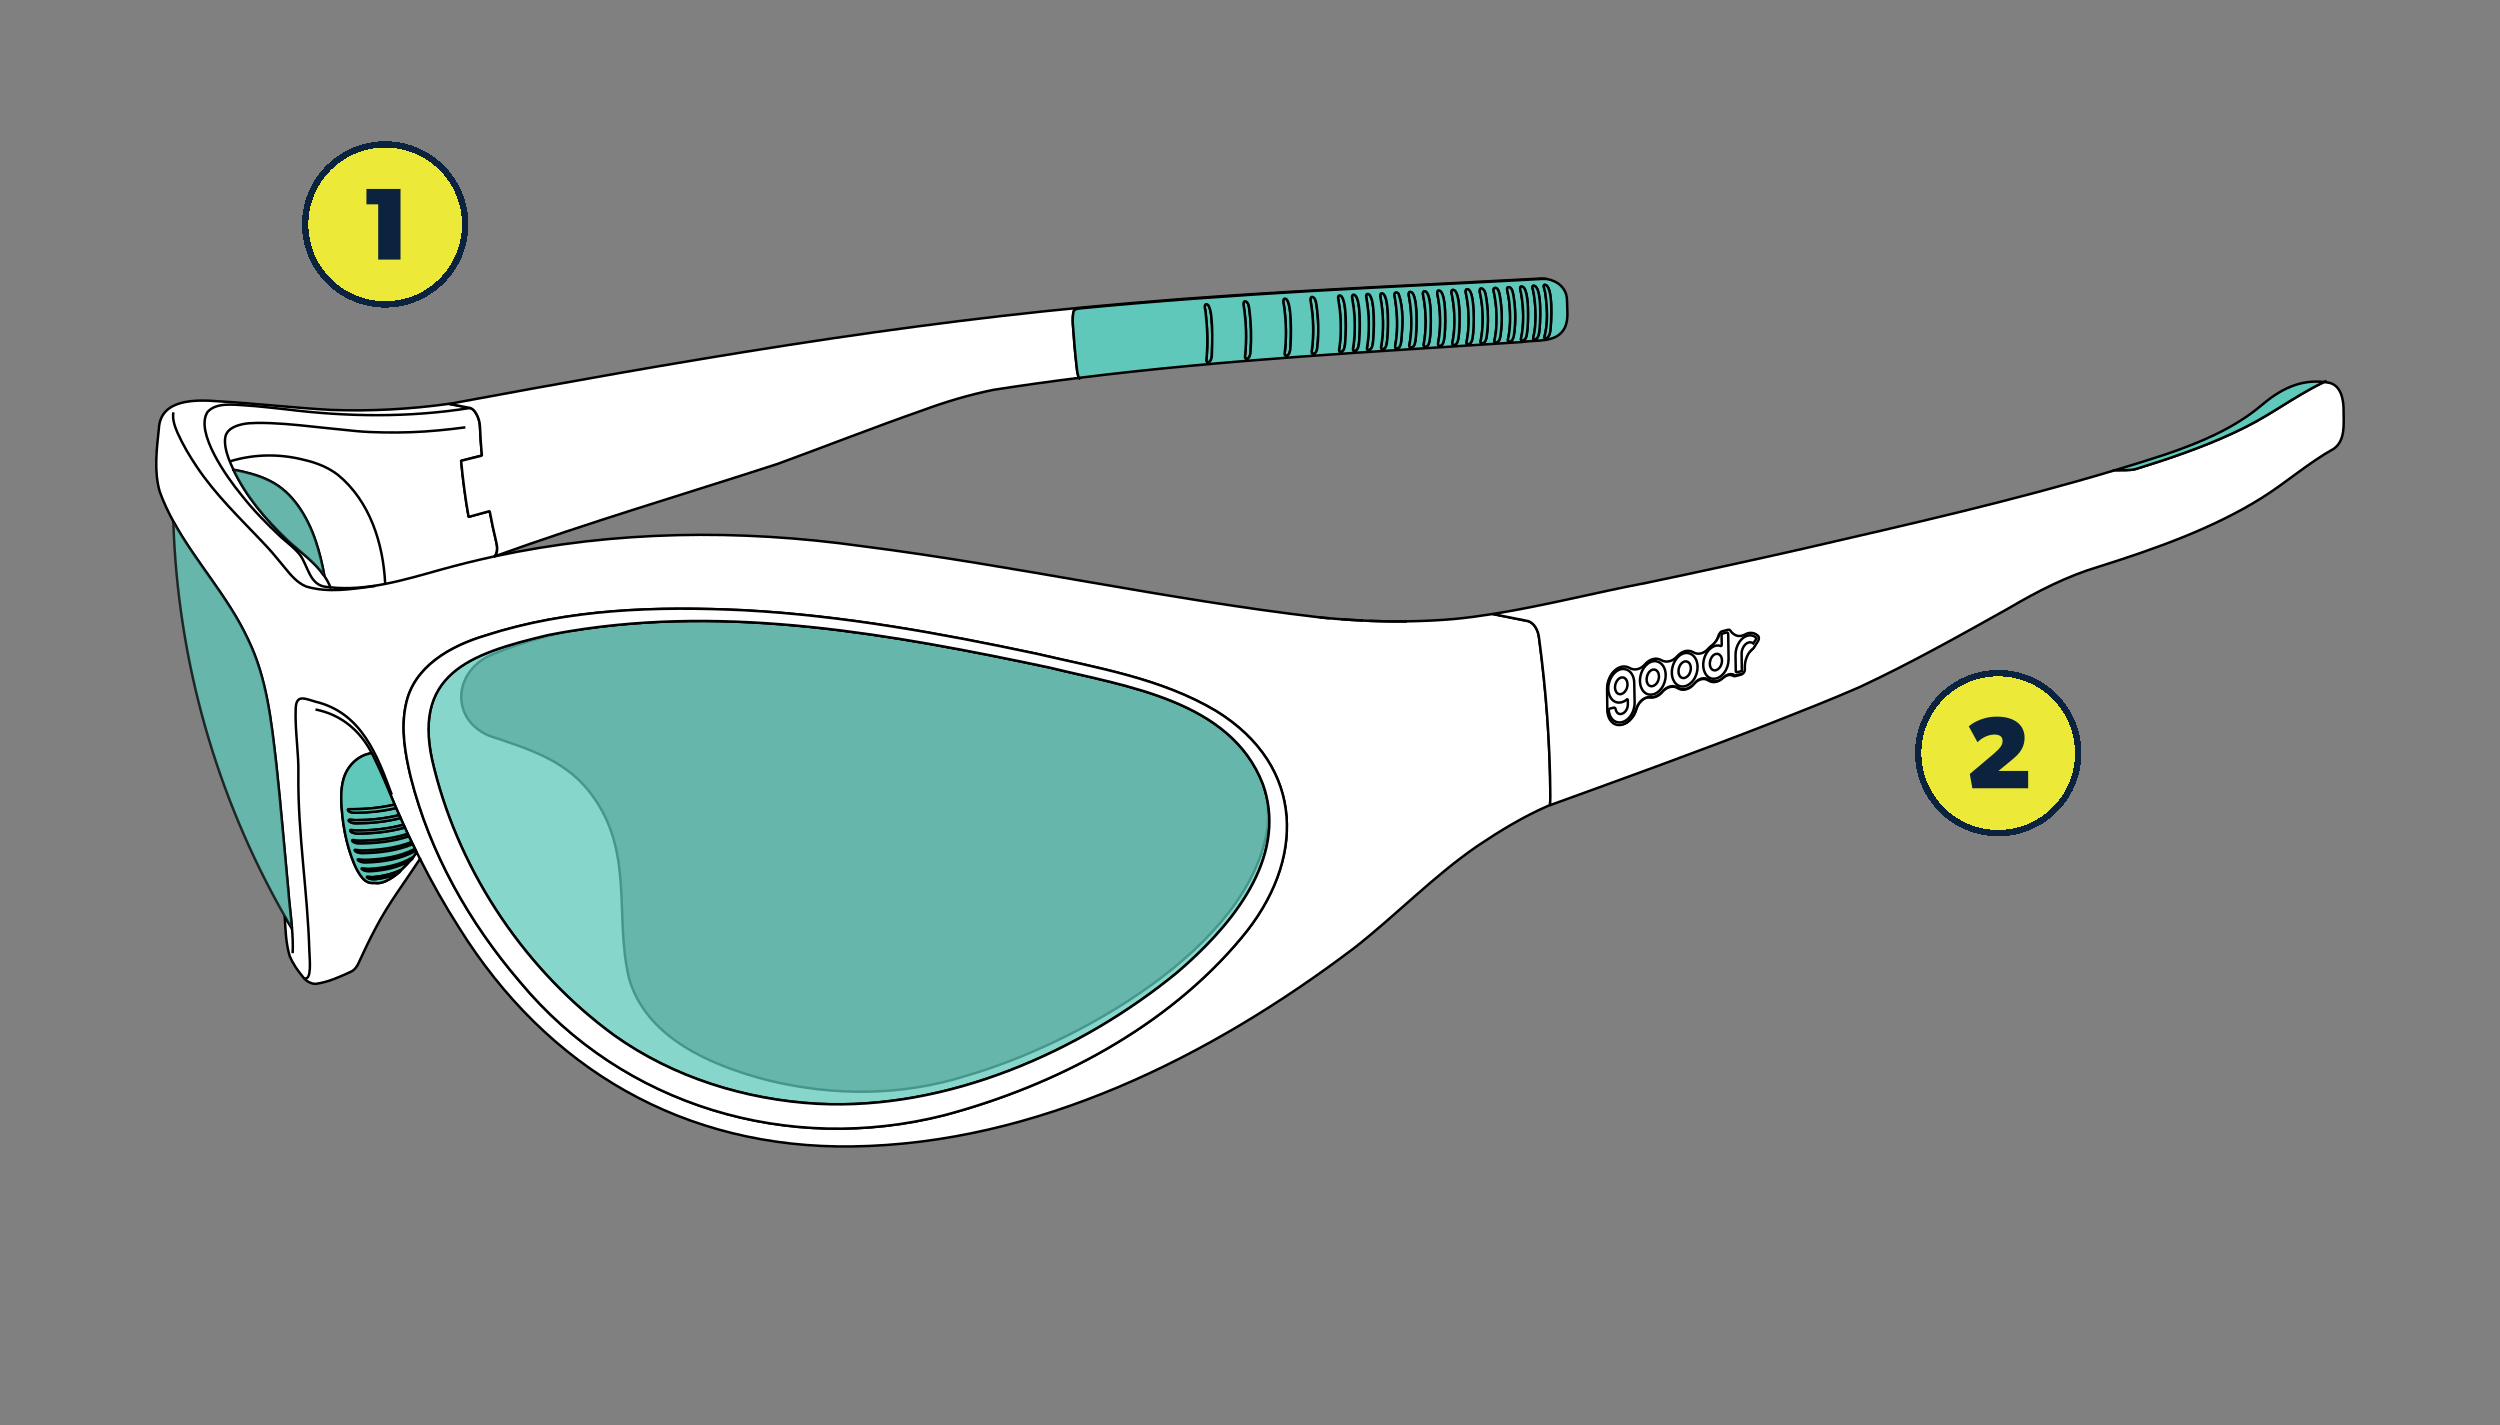
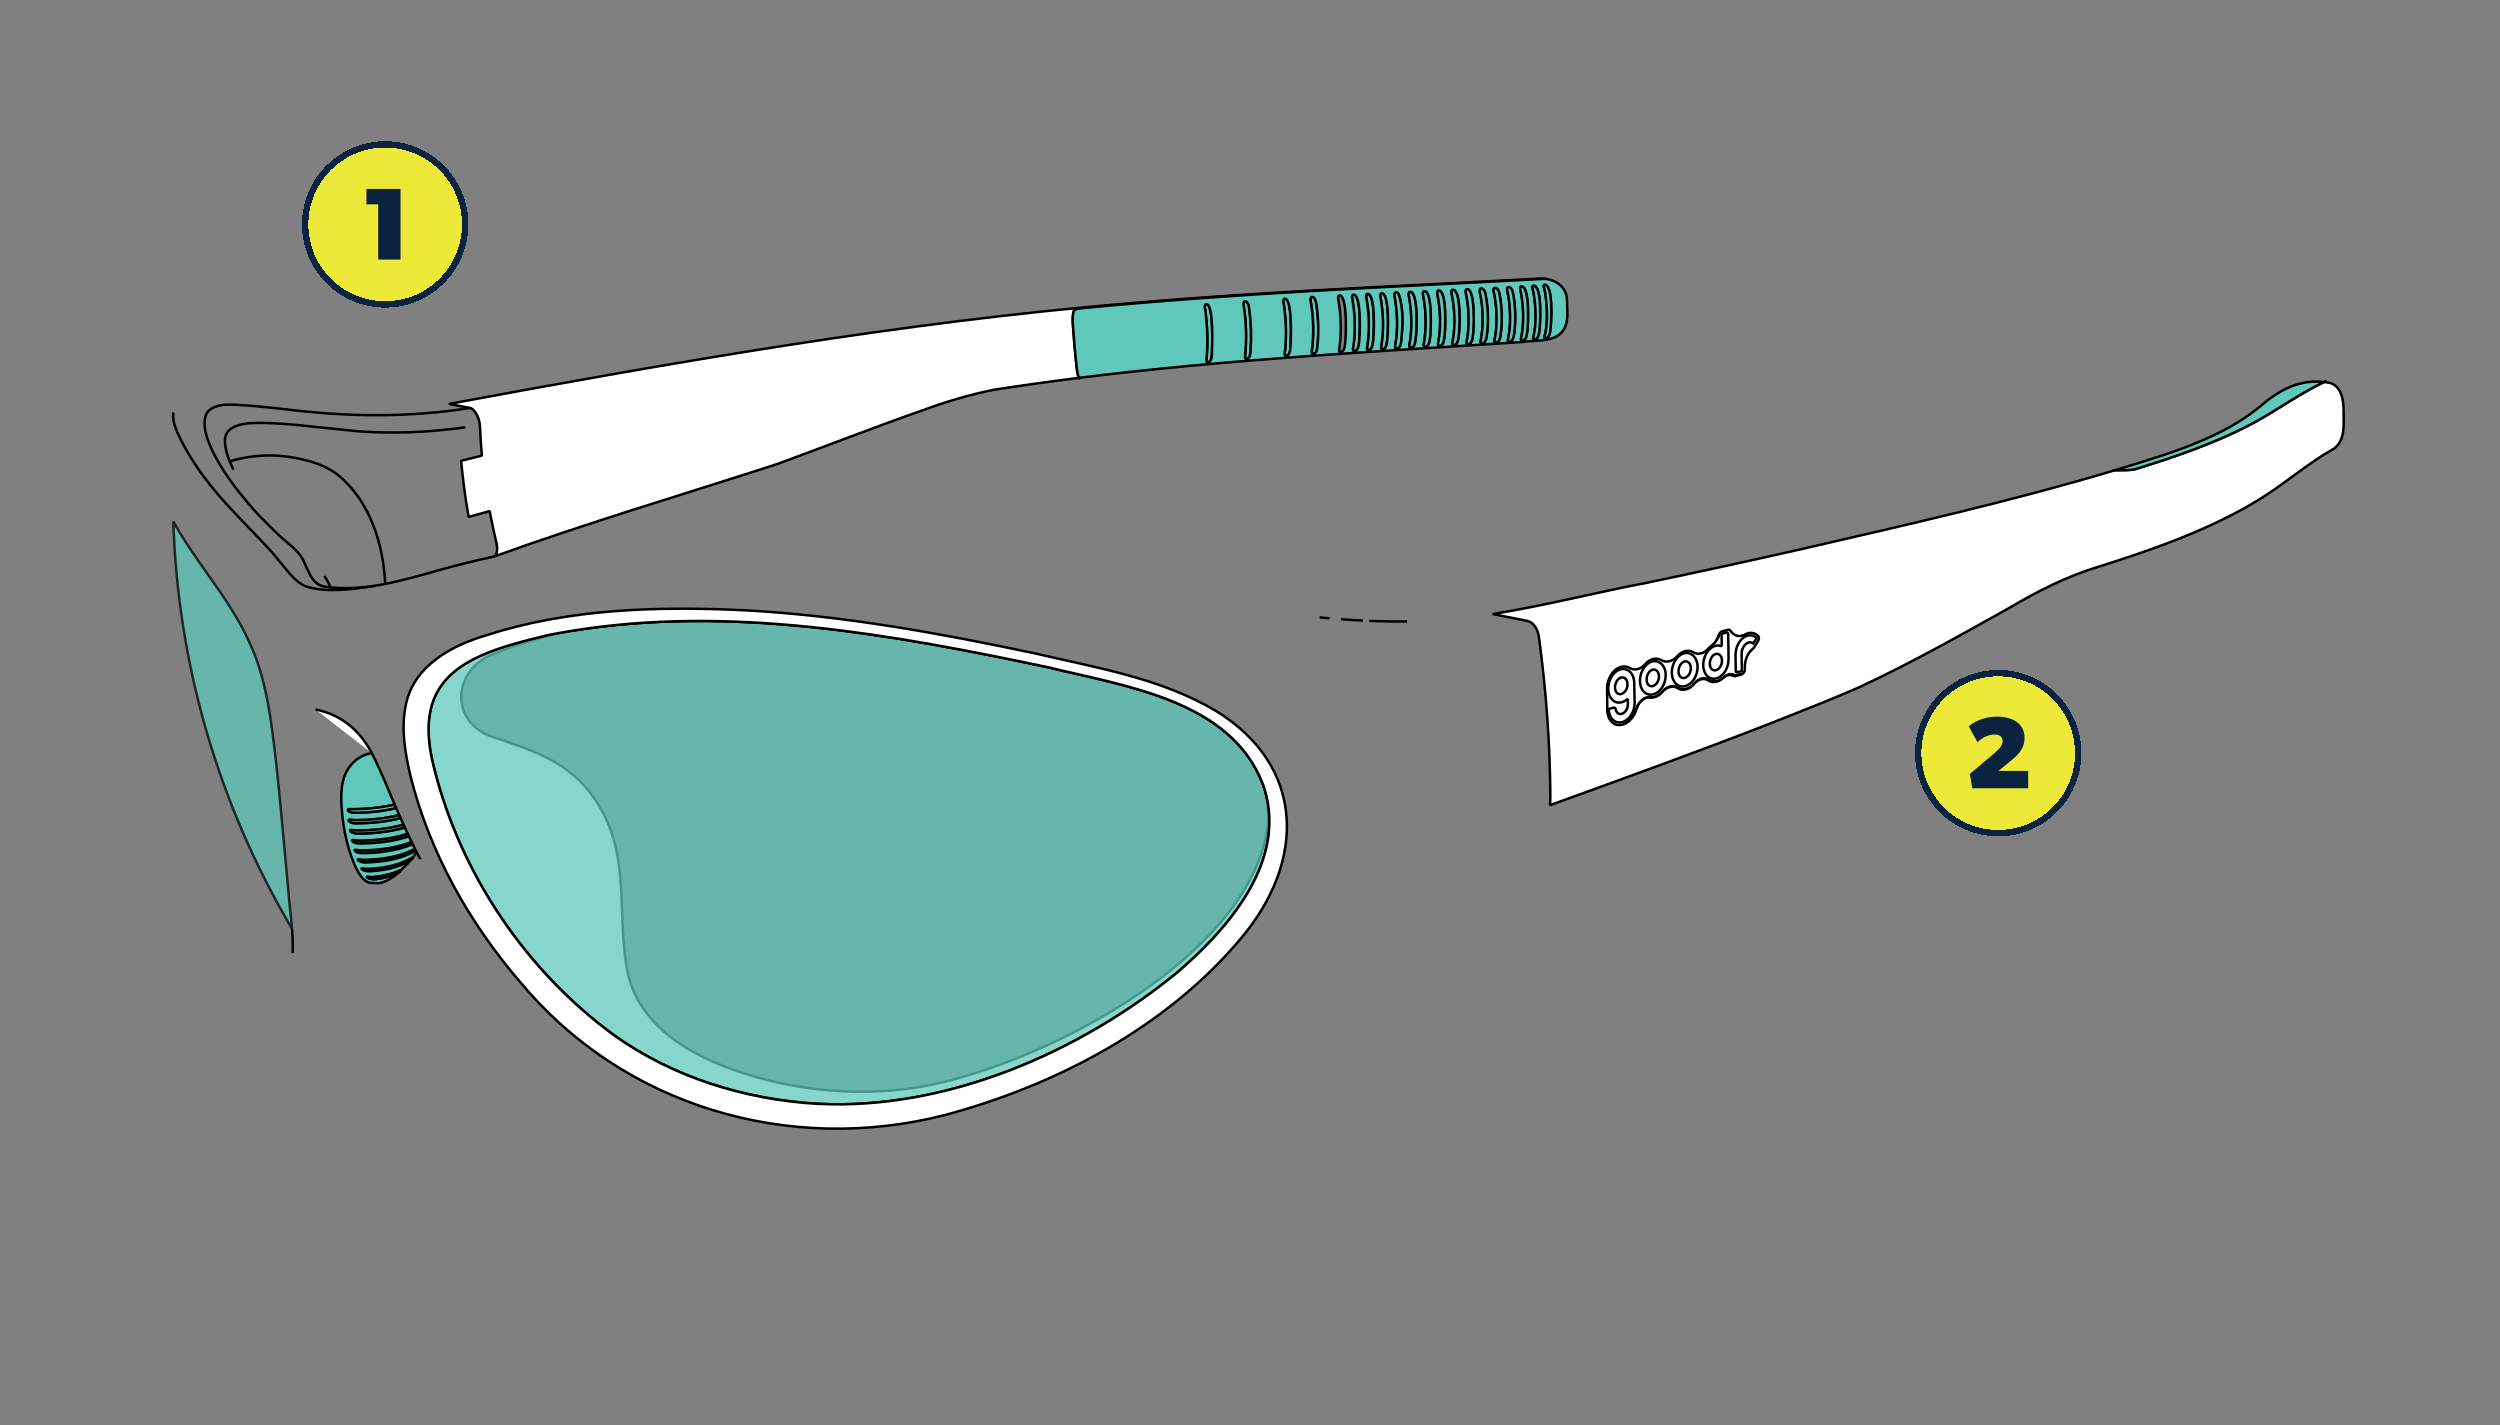
<svg xmlns="http://www.w3.org/2000/svg" viewBox="0 0 1000 570" id="Numbers">
  <rect x="0" y="0" width="1000" height="570" fill="#808080" stroke="none" />
  <defs>
    <style>
      .cls-1 {
        fill: #ede939;
      }

      .cls-2, .cls-3, .cls-4, .cls-5, .cls-6 {
        stroke: #000;
      }

      .cls-2, .cls-3, .cls-4, .cls-6 {
        stroke-linejoin: bevel;
      }

      .cls-2, .cls-4 {
        fill: #5fc8ba;
      }

      .cls-3, .cls-5 {
        fill: #fff;
      }

      .cls-4 {
        opacity: .75;
      }

      .cls-5 {
        stroke-miterlimit: 10;
      }

      .cls-7 {
        fill: #0c2340;
      }

      .cls-8 {
        stroke: #0c2340;
        stroke-width: 2.56px;
      }

      .cls-8, .cls-6 {
        fill: none;
      }
    </style>
  </defs>
  <g>
    <path d="M471.03,388.91c-39.17,32.13-92.48,55.24-143.79,52.64h-.24c-28.88-1.64-57.69-10.55-81.32-27.39-35.15-25.67-61.37-64.39-71.97-106.6-9.99-38.01,13.97-46.01,45.57-53.53,2.85-.56,5.72-1.08,8.59-1.56-11.27,2.29-22.13,5.52-32.36,9.91-14.33,7.15-15.09,25.48.21,31.95,16.25,5.43,31.79,10.01,42,25,15.8,22.63,8.04,47.77,13.93,72.13,6.99,24.03,33.27,34.85,55.43,40.63,26.4,6.45,53.77,6.4,79.81-1.89,43.12-12.49,113.6-51.05,120.21-99.68v-.25c.33-4.29.11-8.31-.57-12.04,6.75,27.88-15.51,53.55-35.51,70.69Z" class="cls-3" />
    <path d="M471.02,388.85c-39.17,32.13-92.48,55.24-143.78,52.64l-.24-.02c-28.88-1.62-57.7-10.53-81.32-27.37-35.15-25.67-61.38-64.39-71.98-106.6-9.98-38.01,13.98-46.01,45.58-53.53,2.85-.56,5.72-1.08,8.58-1.56,63.88-10.56,128.9,1.24,191.71,14.5,30.77,7.56,72.71,13.16,85.61,46.71.55,1.52.99,3.03,1.35,4.53,6.75,27.88-15.51,53.55-35.51,70.7Z" class="cls-4" />
-     <path d="M615.62,255.18c-.29-2.89-1.89-6.41-5.06-6.88-4.5-.89-8.99-1.8-13.5-2.69-5.16.83-10.32,1.51-15.52,2.01-11.2.96-22.54,1.15-33.84.72-.84-.04-1.68-.06-2.52-.12-1.46-.05-2.93-.13-4.4-.24-1.46-.08-2.93-.17-4.4-.29-1.52-.11-3.04-.23-4.56-.36-1.17-.11-2.33-.21-3.49-.33-.16-.02-.32-.04-.48-.06-.08-.01-.16-.02-.24-.02-61.31-7.15-121.65-20.7-182.89-28.46-48.87-6.85-98.78-6.26-146.98,4.11-.09.04-.18.07-.28.11.04-.02.08-.04.12-.07.91-.43,1.18-1.72,1.24-2.52.1-1.04-.02-2.03-.26-3.04-1-4.19-1.91-8.39-2.7-12.61-2.81.73-5.62,1.5-8.42,2.3-1.31-7.44-2.3-14.9-2.99-22.44,2.76-.7,5.53-1.4,8.31-2.08-.36-3.88-.63-7.76-.78-11.65-.05-1.44-.44-2.97-1.05-4.28-.48-1.05-1.56-2.84-2.93-3.12l-.66-.13c-2.41-.5-5.3-1-7.74-1.5h-.06c-15.54,2.16-31.48,3.02-47.14,2.43-14.16-.75-30.8-2.64-45.29-3.47-8.91-.68-22.86-.96-23.55,10.86-.87,8.33-2.04,17.18.36,25.36,1.49,4.13,3.35,8.06,5.43,11.86,8.85,16.19,21.86,30.08,29.73,46.9,7.71,15.65,9.48,33.29,11.47,50.41,1.82,16.67,3.16,33.45,4.77,50.15.37,5.13,1.08,10.28,1.49,15.44-1-1.67-1.99-3.35-2.92-5.04.29,5.32.45,10.77,1.95,15.88,1.26,3.13,3.24,5.92,5.39,8.53.1.13.22.28.34.4,1.19,1.35,2.85,2.27,4.64,2.31,5.07-.64,9.89-2.9,14.51-5.03,1.21-.71,2.05-1.89,2.61-3.11,2.24-4.81,4.47-9.61,6.99-14.3,5.06-9.72,11.74-18.42,17.68-27.56,4.72,9.36,9.85,18.49,15.5,27.33,35.4,56.84,90.2,88.65,157.51,87.69,73.43-1.1,142.8-35.61,200.4-79.17,16.96-13.2,32.03-29.03,49.88-41.23,8.88-5.94,18.11-11.57,27.93-15.82.26-.09.51-.19.77-.28.09-1.12.15-2.36.15-3.71-.12-21.15-1.7-42.24-4.52-63.19ZM115.07,216.17c-9.04-8.68-16.59-17.57-21.7-28.29,2.32.42,4.83.98,7.06,1.62,2.5.72,4.94,1.58,7.29,2.75,4.86,2.41,8.49,5.84,11.6,10.21,3.01,4.23,5.28,9.04,6.93,13.92,1.52,4.46,2.71,9.39,3.51,14.06-3.8-5.62-9.66-9.64-14.69-14.27ZM165.26,342.8c-.13.3-.28.6-.49.86l-.69.58c-1.11,1.29-2.28,2.52-3.54,3.66l-.69.86c-1.61,1.4-3.57,2.82-5.56,3.7-1.05.46-2.08.76-3.24.82l-1.4-.1c-1.83.19-3.28-.46-4.49-1.78-.71-.76-1.42-1.8-1.92-2.7-.56-.94-1.04-1.94-1.48-2.96-.88-2.04-1.6-4.12-2.23-6.24-1.27-4.26-2.08-8.56-2.56-12.98-.28-2.51-.47-5.03-.47-7.56v-.27c.02-2.52.3-5.31,1.12-7.73.84-2.48,2.29-4.74,4.26-6.48,1.98-1.76,4.24-2.82,6.84-3.23.26.49.52,1,.76,1.52,3.1,6.2,5.69,12.68,8.38,19.05,0,.01.01.01.01.02.15.33.27.66.42.98.05.11.1.22.14.33.99,2.25,1.98,4.5,2.99,6.74h0c.56,1.22,1.12,2.41,1.67,3.61.17.35.33.68.48,1.03.37.75.72,1.51,1.08,2.25.15.3.28.59.43.88.3.63.61,1.26.92,1.88.1.24.22.47.34.71.11.23.22.44.34.67-.47.64-.94,1.26-1.42,1.88ZM496.6,375.09c-29.75,35.73-74.22,59.08-118.71,70.95-62.33,15.9-128.61-3.48-169.97-53.39-20.27-23.67-35.96-51.49-43.64-81.88-2.24-9.41-4-19.43-1.9-29.01,3.14-15.3,18.02-23.43,31.82-27.55,33.13-10.75,68.58-11.73,103.4-10.11l.24.02c39.4,2.12,78.22,9.2,116.5,17.32,24.82,5.8,50.03,9.88,72.03,22.92,36.01,22.22,35.88,60.16,10.23,90.73Z" class="cls-3" />
-     <path d="M129.76,230.44c-3.8-5.62-9.66-9.64-14.69-14.27-9.04-8.68-16.59-17.57-21.7-28.29,2.32.42,4.83.98,7.06,1.62,2.5.72,4.94,1.58,7.29,2.75,4.86,2.41,8.49,5.84,11.6,10.21,3.01,4.23,5.28,9.04,6.93,13.92,1.52,4.46,2.71,9.39,3.51,14.06Z" class="cls-4" />
    <path d="M165.26,342.8c-.13.3-.28.6-.49.86l-.69.58c-4.94,2.9-10.44,3.93-15.98,4.29-.7.04-1.36,0-2.04-.19-.33-.09-.65-.21-.94-.4-.16-.08-.3-.17-.42-.3-.17-.2-.1-.31.15-.31.23,0,1.12.12,1.33.15.46.05.9.06,1.35.05,6.13-.32,12.29-1.4,17.73-4.73Z" class="cls-2" />
    <path d="M166.34,340.25c-3.06,1.76-6.24,2.87-9.68,3.6-3.41.73-6.82,1.05-10.29,1.16-.69.01-1.33-.04-1.99-.25-.33-.11-.62-.24-.9-.44-.15-.1-.27-.2-.36-.35-.14-.23.05-.27.25-.27.24,0,1.04.12,1.28.15.43.05.85.09,1.29.08,6.72-.19,13.9-1.15,20.06-4.39.1.24.22.47.34.71Z" class="cls-2" />
    <path d="M165.08,337.66c-6.24,2.68-13.43,3.52-20.07,3.62-.68,0-1.32-.06-1.97-.28-.32-.11-.62-.26-.88-.47-.12-.09-.27-.24-.32-.37-.08-.23.16-.24.33-.24.25,0,.99.12,1.24.14.41.06.83.1,1.25.1,6.6-.1,13.72-.9,19.99-3.38.15.3.28.59.43.88Z" class="cls-2" />
    <path d="M163.57,334.53c-6.25,2.11-13.13,2.84-19.65,2.88-.7,0-1.34-.05-1.98-.29-.32-.12-.61-.27-.86-.51-.11-.08-.27-.25-.27-.41-.01-.19.27-.19.4-.19.41,0,.8.09,1.2.15.41.05.81.08,1.21.08,6.48-.04,13.23-.75,19.47-2.74.17.35.33.68.48,1.03Z" class="cls-2" />
    <path d="M144.85,347.33c.23,0,1.12.12,1.33.15.46.05.9.06,1.35.05,6.13-.32,12.29-1.4,17.73-4.73.48-.62.95-1.24,1.42-1.88-.12-.23-.23-.44-.34-.67-3.06,1.76-6.24,2.87-9.68,3.6-3.41.73-6.82,1.05-10.29,1.16-.69.01-1.33-.04-1.99-.25-.33-.11-.62-.24-.9-.44-.15-.1-.27-.2-.36-.35-.14-.23.05-.27.25-.27.24,0,1.04.12,1.28.15.43.05.85.09,1.29.08,6.72-.19,13.9-1.15,20.06-4.39-.31-.62-.62-1.25-.92-1.88-6.24,2.68-13.43,3.52-20.07,3.62-.68,0-1.32-.06-1.97-.28-.32-.11-.62-.26-.88-.47-.12-.09-.27-.24-.32-.37-.08-.23.16-.24.33-.24.25,0,.99.12,1.24.14.41.06.83.1,1.25.1,6.6-.1,13.72-.9,19.99-3.38-.36-.74-.71-1.5-1.08-2.25-6.25,2.11-13.13,2.84-19.65,2.88-.7,0-1.34-.05-1.98-.29-.32-.12-.61-.27-.86-.51-.11-.08-.27-.25-.27-.41-.01-.19.27-.19.4-.19.41,0,.8.09,1.2.15.41.05.81.08,1.21.08,6.48-.04,13.23-.75,19.47-2.74-.55-1.2-1.11-2.39-1.67-3.6l.51,1.11c-6.14,1.74-12.53,2.39-18.88,2.41-.68,0-1.31-.07-1.95-.32-.32-.12-.6-.27-.84-.52-.36-.38-.22-.59.28-.57h.01c.39.01.76.08,1.14.12.39.04.77.08,1.15.08,6.25-.03,12.52-.66,18.58-2.31h0c-1.01-2.25-2-4.5-2.99-6.75v.06c-5.42,1.29-10.83,1.85-16.4,1.9-.63,0-1.38-.08-1.98-.33-.28-.11-.63-.32-.81-.59-.27-.43.14-.53.53-.52h.07c6.03.08,12.13-.48,18.03-1.83,0-.01-.01-.01-.01-.02-2.69-6.37-5.28-12.85-8.38-19.05-.24-.52-.5-1.03-.76-1.52-2.6.41-4.86,1.47-6.84,3.23-1.97,1.74-3.42,4-4.26,6.48-.82,2.42-1.1,5.21-1.12,7.73v.27c0,2.53.19,5.05.47,7.56.48,4.42,1.29,8.72,2.56,12.98.63,2.12,1.35,4.2,2.23,6.24.44,1.02.92,2.02,1.48,2.96.5.9,1.21,1.94,1.92,2.7,1.21,1.32,2.66,1.97,4.49,1.78l1.4.1c1.16-.06,2.19-.36,3.24-.82,1.99-.88,3.95-2.3,5.56-3.7l.69-.86-1.89,1.59c-2.58,1.11-5.2,1.74-7.96,2.13-.74.11-1.44.12-2.18,0-.36-.07-.71-.16-1.05-.3-.28-.12-1.05-.54-.53-.58h.01c.14-.01,1.28.09,1.42.1.48.02.95.02,1.43-.04,3.78-.41,7.3-1.2,10.75-2.9,1.26-1.14,2.43-2.37,3.54-3.66-4.94,2.9-10.44,3.93-15.98,4.29-.7.04-1.36,0-2.04-.19-.33-.09-.65-.21-.94-.4-.16-.08-.3-.17-.42-.3-.17-.2-.1-.31.15-.31ZM139.55,327.99c.11-.11.35-.11.48-.11.38.01.75.08,1.13.12.37.04.75.07,1.13.07,5.9-.03,11.63-.61,17.39-2.03l.53,1.19c-5.88,1.48-11.74,2.07-17.78,2.09-.64,0-1.37-.08-1.97-.33-.29-.11-.62-.3-.83-.55-.08-.11-.21-.32-.08-.45Z" class="cls-2" />
    <path d="M937.44,164.57c.08-4.51-.95-10.91-6.44-11.57-.48-.08-.95-.15-1.42-.19-6.4,3.08-12.08,6.64-18.12,10.41-6.53,4.07-11.2,6.75-18.18,9.99-12.2,5.68-26.11,10.43-38.92,14.37-1.2.36-3.24.48-4.47.5v-.03c-1.31.01-2.63.03-3.95.05-40.84,12.26-82.65,21.68-124.18,31.28-21.47,4.86-40.71,9.06-62.95,13.72-20.57,3.88-41.03,9.23-61.75,12.51,4.51.89,9,1.8,13.5,2.69,3.17.47,4.77,3.99,5.06,6.88,2.82,20.95,4.4,42.04,4.52,63.19,0,1.35-.06,2.59-.15,3.71,29.6-10.74,59.19-21.41,88.53-32.86,11.77-4.64,23.58-9.26,35.2-14.33,20.49-9.55,40.25-20.68,59.96-31.71,11.38-6.72,23.29-12.8,36.01-16.57,22-6.95,45.28-15.12,64.88-27.37,9.93-6.2,18.76-14.08,29.03-19.79,4.56-3.33,3.88-9.8,3.84-14.88ZM702.54,257.02c-.61.98-1.22,1.95-1.86,2.92-1.16.83-1.95,1.99-2.5,3.26-.57,1.33-.82,2.62-.78,4.05.01.33.01.67.02.99.02.61-.33,1.44-1,1.61-.82.21-1.64.41-2.46.63-.11.02-.22.02-.34,0-.08-.02-.14-.04-.21-.08-.04-.03-.09-.06-.13-.07-.26-.12-.51-.21-.78-.27-1.26-.26-2.46.34-3.34,1.15-.62.57-1.26,1.03-2.06,1.32-.76.28-1.61.39-2.42.23-.5-.11-.95-.3-1.36-.58t-.03-.01c-.28-.17-.57-.32-.89-.43h-.03s-.01,0-.01-.01t-.03,0l-.12-.03h-.01l-.12-.03c-.84-.17-1.72,0-2.48.35-.82.37-1.43.91-2,1.57-.66.78-1.36,1.39-2.31,1.82-.88.41-1.91.61-2.88.4-.45-.1-.87-.27-1.28-.51,0,0-.03,0-.04-.03t-.03-.01c-.3-.19-.61-.33-.96-.43-.01-.01-.04-.02-.06-.01h-.03c-.05-.03-.08-.04-.15-.05,0,0-.04-.02-.05-.02-.67-.13-1.35-.09-1.99.1h-.01c-.23.06-.45.14-.67.24-.86.37-1.53.92-2.16,1.61-1.24,1.45-2.85,2.51-4.9,2.28-1.4-.19-2.59.45-3.54,1.36-.97.92-1.6,2.07-1.97,3.33-.49,1.74-1.36,3.27-2.72,4.5-.67.61-1.37,1.08-2.24,1.38-.83.28-1.76.36-2.63.18-.42-.1-.82-.26-1.18-.47-.02-.01-.03-.01-.03-.01-.15-.1-.28-.19-.41-.3-.02,0-.02-.01-.03-.01-.52-.41-.95-.93-1.29-1.52-.6-1.05-.87-2.23-.91-3.41,0-.1,0-.19,0-.28,0-.16,0-.31-.02-.47-.02-2.44-.08-4.91-.16-7.35-.08-2.18.6-4.5,1.91-6.26.64-.87,1.51-1.68,2.48-2.18.03-.01.07-.02.09-.04.32-.16.66-.29,1-.38h.02s.06-.03.1-.03c.06-.01.12-.03.18-.04h.01c.13-.04.27-.05.41-.07.47-.05.95-.04,1.42.06h.02c.47.1.9.26,1.3.5.4.24.81.4,1.26.5.24.05.5.08.75.08.67.01,1.33-.14,1.95-.4.88-.38,1.56-.94,2.18-1.64.66-.74,1.35-1.31,2.27-1.71.28-.12.56-.21.85-.28h-.04s.06-.01.06-.01c.01,0,.04,0,.05-.02h.01s.08,0,.12-.02c.15-.03.31-.06.47-.07.41-.05.84-.04,1.25.05h.03c.44.1.84.24,1.24.46.43.25.87.42,1.35.53.2.04.38.07.58.07.78.05,1.56-.12,2.27-.43.93-.4,1.64-.99,2.31-1.75.64-.69,1.3-1.24,2.18-1.61.23-.09.46-.17.7-.24h.01c.08-.03.16-.04.24-.05.03-.02.05-.02.08-.03h.03c.08-.01.14-.03.22-.04h.02c.44-.07.9-.05,1.34.03h.03s.01.01.03.01c.48.09.9.27,1.32.51.4.24.81.41,1.26.5.12.03.24.04.36.06h.03c.77.06,1.53-.1,2.23-.4.85-.38,1.5-.92,2.1-1.62.39-.45.8-.84,1.3-1.17,1.45-1.07,2.4-2.53,2.97-4.19.05-.12.09-.25.13-.38.03-.11.07-.2.12-.3.14-.28.34-.52.66-.64.02,0,.06-.01.1-.02.62-.15,1.24-.31,1.87-.46.04-.01.08-.02.13-.02l1.35.26c.68,1.02,1.59,1.76,2.83,2,.14.03.29.06.44.07h.01c.85.07,1.65-.16,2.4-.57.25-.15.51-.27.77-.35.22-.11.44-.17.67-.21h.04s.07-.02.09-.03h.03c.47-.08.96-.07,1.45.03.8.14,1.48.53,2.06,1.08.28.25.37.61.37.97.01.37-.07.69-.27,1.01Z" class="cls-3" />
    <path d="M618.63,111.58c-.72-.03-1.32-.03-1.63-.01-15.37.85-30.75,1.61-46.13,2.39-15.37.77-30.76,1.55-46.13,2.44-15.39.88-30.75,1.87-46.11,3.01-15.36,1.13-30.71,2.41-46.04,3.89-.39.03-2.21.23-2.57.56-.11.09-.2.19-.31.28-.45.44-.56,2.27-.59,2.76-.05.95-.03,1.89.03,2.84.4,5.96.92,11.89,1.61,17.83.08.72.19,1.43.35,2.13.09.35.19.69.31,1.04.05.13.11.28.2.4-11.44,1.43-22.87,3.01-34.28,4.8-9.61,1.95-19.01,4.75-28.23,8.16-19.51,6.81-38.59,14.33-57.99,21.43-37.8,12.29-75.99,23.53-113.37,37.05-.05.01-.11.03-.16.04.91-.43,1.17-1.72,1.24-2.52.09-1.04-.03-2.03-.27-3.04-1-4.19-1.91-8.39-2.69-12.61-2.81.73-5.63,1.51-8.43,2.31-1.31-7.44-2.29-14.91-2.99-22.44,2.76-.71,5.53-1.4,8.31-2.08-.36-3.88-.63-7.76-.77-11.65-.05-1.44-.44-2.97-1.05-4.28-.48-1.05-1.56-2.84-2.93-3.12l-.65-.13c-2.41-.49-5.31-1-7.75-1.49,90.19-16.71,180.8-32.64,272.27-40.27,54.69-4.75,109.44-6.88,164.25-9.88.84-.03,1.68.03,2.51.17Z" class="cls-3" />
-     <path d="M93.37,187.88c-.19-.04-.37-.08-.56-.11" class="cls-3" />
    <path d="M930.63,152.31c-.35.16-.69.33-1.04.51" class="cls-3" />
    <path d="M845.95,188.11c-.29,0-.57.01-.87.01" class="cls-3" />
    <path d="M484.75,141.95v.19c-.07.88-.27,2.49-1.43,2.75-.52.05-.83-.24-.79-.75.68-6.33.44-12.85-.29-19.2,0-1-.77-2.45,0-3.21,3.45-1.27,2.6,17.8,2.51,20.23Z" class="cls-2" />
    <path d="M500.23,140.58v.19c-.08.88-.29,2.52-1.47,2.73-.61.05-.85-.33-.77-.91.73-6.64.51-13.44-.48-20.07-.32-1.07-.08-2.85,1.32-1.63.67.76.76,1.81.91,2.77.71,5.6.91,11.25.49,16.91Z" class="cls-2" />
    <path d="M516.13,139.38v.19c-.11.88-.32,2.52-1.53,2.69-.52.01-.79-.21-.76-.75.8-6.08.64-12.45-.16-18.55-.03-1.09-.76-2.41-.11-3.39,3.57-1.72,2.83,17.56,2.56,19.8Z" class="cls-2" />
    <path d="M526.96,138.63v.19c-.09.89-.36,2.55-1.57,2.68-.76.03-.8-.6-.69-1.16.92-6.45.68-13.19-.4-19.63-.35-1.2.04-2.79,1.43-1.49.57.72.73,1.81.87,2.69.79,5.45.96,11.21.37,16.72Z" class="cls-2" />
-     <path d="M537.99,137.92l-.03.19c-.11.89-.39,2.53-1.63,2.64-.51,0-.79-.27-.71-.81.79-4.73.84-9.77.44-14.49-.15-2.2-.57-4.43-.83-6.25-.04-.43.08-.88.4-1.01,3.51-.81,2.77,17.28,2.35,19.75Z" class="cls-2" />
    <path d="M543.56,137.58l-.03.19c-.09.99-.63,3.03-2.09,2.55-.24-.12-.28-.49-.27-.72.29-1.77.55-3.73.64-5.68.24-4.69.01-9.25-.81-13.85-.08-.63-.48-1.77.23-2.17,3.55-.75,2.76,17.19,2.33,19.69Z" class="cls-2" />
    <path d="M549.16,137.23l-.03.19c-.08,1-.64,3.01-2.11,2.53-.24-.12-.28-.49-.25-.72.56-3.29.8-6.31.75-9.88.01-3.45-.49-7.37-1.07-10.72-.03-.43.08-.89.4-1.03,3.55-.77,2.77,17.15,2.31,19.63Z" class="cls-2" />
    <path d="M554.79,136.88l-.03.19c-.09.88-.44,2.55-1.68,2.61-.53-.04-.75-.29-.68-.81,1.19-6.49.97-13.61-.24-20-.07-.51-.15-1.32.33-1.53,3.56-.84,2.79,17.09,2.29,19.55Z" class="cls-2" />
    <path d="M626.79,120.15c0-4.85-3.77-7.83-8.12-8.56-.01-.01-.03-.01-.04-.01-.72-.03-1.32-.03-1.63-.01-15.37.85-30.75,1.61-46.13,2.39-15.37.77-30.76,1.55-46.13,2.44-15.39.88-30.75,1.87-46.11,3.01-15.36,1.13-30.71,2.41-46.04,3.89-.39.03-2.21.23-2.57.56-.11.09-.2.19-.31.28-.45.44-.56,2.27-.59,2.76-.05.95-.03,1.89.03,2.84.4,5.96.92,11.89,1.61,17.83.08.72.19,1.43.35,2.13.09.35.19.69.31,1.04.05.13.11.28.2.4,58.75-7.35,117.96-10.44,177.04-14.32,5.91-1,14.2.59,17.31-5.84,1.55-3.43.85-7.23.83-10.83ZM484.75,141.95v.19c-.07.88-.27,2.49-1.43,2.75-.52.05-.83-.24-.79-.75.68-6.33.44-12.85-.29-19.2,0-1-.77-2.45,0-3.21,3.45-1.27,2.6,17.8,2.51,20.23ZM500.23,140.58v.19c-.08.88-.29,2.52-1.47,2.73-.61.05-.85-.33-.77-.91.73-6.64.51-13.44-.48-20.07-.32-1.07-.08-2.85,1.32-1.63.67.76.76,1.81.91,2.77.71,5.6.91,11.25.49,16.91ZM516.13,139.38v.19c-.11.88-.32,2.52-1.53,2.69-.52.01-.79-.21-.76-.75.8-6.08.64-12.45-.16-18.55-.03-1.09-.76-2.41-.11-3.39,3.57-1.72,2.83,17.56,2.56,19.8ZM526.96,138.63v.19c-.09.89-.36,2.55-1.57,2.68-.76.03-.8-.6-.69-1.16.92-6.45.68-13.19-.4-19.63-.35-1.2.04-2.79,1.43-1.49.57.72.73,1.81.87,2.69.79,5.45.96,11.21.37,16.72ZM537.99,137.92l-.03.19c-.11.89-.39,2.53-1.63,2.64-.51,0-.79-.27-.71-.81.79-4.73.84-9.77.44-14.49-.15-2.2-.57-4.43-.83-6.25-.04-.43.08-.88.4-1.01,3.51-.81,2.77,17.28,2.35,19.75ZM543.56,137.58l-.03.19c-.09.99-.63,3.03-2.09,2.55-.24-.12-.28-.49-.27-.72.29-1.77.55-3.73.64-5.68.24-4.69.01-9.25-.81-13.85-.08-.63-.48-1.77.23-2.17,3.55-.75,2.76,17.19,2.33,19.69ZM549.16,137.23l-.03.19c-.08,1-.64,3.01-2.11,2.53-.24-.12-.28-.49-.25-.72.56-3.29.8-6.31.75-9.88.01-3.45-.49-7.37-1.07-10.72-.03-.43.08-.89.4-1.03,3.55-.77,2.77,17.15,2.31,19.63ZM554.79,136.88l-.03.19c-.09.88-.44,2.55-1.68,2.61-.53-.04-.75-.29-.68-.81,1.19-6.49.97-13.61-.24-20-.07-.51-.15-1.32.33-1.53,3.56-.84,2.79,17.09,2.29,19.55ZM560.47,136.54l-.03.19c-.12.88-.45,2.55-1.69,2.61-.87-.01-.72-.81-.59-1.43,1.17-6.52.77-13.36-.37-19.79-.19-1.29,1.09-1.43,1.67-.49,2.01,5.91,1.63,12.72,1.01,18.91ZM566.16,136.19l-.03.19c-.12.88-.45,2.55-1.69,2.6-.52-.03-.77-.32-.68-.87,1.08-5.79,1-11.91.16-17.56-.12-.99-.33-1.65-.44-2.68-.03-.45.07-.92.39-1.07,3.59-.79,2.8,16.89,2.29,19.39ZM571.89,135.86l-.03.19c-.12.88-.47,2.56-1.71,2.6-.53-.04-.76-.33-.67-.88,1.13-5.93,1.04-12.72-.05-18.71-.08-.73-.6-2.03.13-2.52,3.59-.8,2.85,16.79,2.32,19.32ZM577.64,135.54l-.03.19c-.12.88-.49,2.55-1.73,2.6-.89-.03-.67-.96-.53-1.59,1.12-6.03.84-13.17-.37-18.96-.08-.48-.17-1.29.31-1.51,3.6-.83,2.91,16.8,2.36,19.27ZM583.36,135.2l-.03.19c-.12.89-.48,2.55-1.73,2.6-.51-.04-.75-.32-.65-.87,1.04-5.09,1.05-10.41.4-15.65-.17-1.37-.39-2.65-.67-3.97-.09-.49-.19-1.29.29-1.51,3.64-.72,2.96,16.69,2.39,19.21ZM589.04,134.87l-.03.19c-.09,1-.71,3-2.16,2.52-.24-.12-.25-.49-.23-.71.63-3.04.91-6.48.84-9.65-.01-2.8-.32-5.77-.83-8.59-.11-.91-.69-2.01-.16-2.8,3.77-1.69,3.16,16.81,2.56,19.04ZM594.67,134.54l-.03.17c-.13.91-.52,2.52-1.75,2.6-.41-.04-.72-.24-.65-.72,1.23-6.23,1.12-12.88-.16-19.04-.43-1.29-.2-3.16,1.4-1.59.52.65.68,1.51.84,2.32.95,5.23,1.12,10.93.35,16.25ZM600.19,134.18l-.03.19c-.12.91-.52,2.51-1.73,2.61-.11-.03-.32-.07-.44-.09-.24-.15-.24-.53-.21-.73.91-4,1-8.67.72-12.71-.16-1.81-.37-3.52-.69-5.33-.08-.88-.72-2.01-.19-2.81,1.56-.76,2.09,1.87,2.29,2.96.91,5.17,1.04,10.69.28,15.92ZM605.59,133.82l-.03.19c-.12.91-.52,2.48-1.72,2.61-.11-.03-.32-.05-.43-.08-.25-.13-.27-.49-.24-.67,1.07-4.68,1.04-9.69.59-14.49-.16-1.89-.56-3.68-.91-5.49-.04-.32-.01-.71.2-.89,1.56-.65,2.07,1.88,2.27,2.99.89,5.11,1.04,10.67.27,15.84ZM610.77,133.43l-.03.19c-.08.45-.23,1.27-.56,1.77-.32.73-2,1.4-1.79.12,1.28-5.79,1.08-12.15.09-17.99-.07-.92-.77-2-.2-2.83,3.79-1.21,3.03,16.36,2.48,18.73ZM615.64,133.02l-.03.19c-.08.44-.24,1.21-.57,1.73-.39.85-2.19,1.43-1.69-.01,1.31-5.57,1.03-11.83.16-17.45-.11-.76-.41-1.68-.52-2.4-.03-.24,0-.63.27-.76,3.75-.57,2.87,16.09,2.39,18.71ZM620.08,132.52l-.03.19c-.12.95-.67,2.45-1.84,2.64-.4-.03-.57-.17-.41-.61,1.48-5.57,1.11-11.93.29-17.65-.13-.84-.44-1.68-.59-2.45-.04-.23,0-.6.27-.71,3.69-.21,2.77,15.83,2.31,18.6Z" class="cls-2" />
    <path d="M179.6,161.55h-.03" class="cls-3" />
    <path d="M560.47,136.54l-.03.19c-.12.88-.45,2.55-1.69,2.61-.87-.01-.72-.81-.59-1.43,1.17-6.52.77-13.36-.37-19.79-.19-1.29,1.09-1.43,1.67-.49,2.01,5.91,1.63,12.72,1.01,18.91Z" class="cls-2" />
    <path d="M566.16,136.19l-.03.19c-.12.88-.45,2.55-1.69,2.6-.52-.03-.77-.32-.68-.87,1.08-5.79,1-11.91.16-17.56-.12-.99-.33-1.65-.44-2.68-.03-.45.07-.92.39-1.07,3.59-.79,2.8,16.89,2.29,19.39Z" class="cls-2" />
    <path d="M571.89,135.86l-.03.19c-.12.88-.47,2.56-1.71,2.6-.53-.04-.76-.33-.67-.88,1.13-5.93,1.04-12.72-.05-18.71-.08-.73-.6-2.03.13-2.52,3.59-.8,2.85,16.79,2.32,19.32Z" class="cls-2" />
    <path d="M168.25,343.17c-.08.13-.17.25-.25.39" class="cls-6" />
    <path d="M577.64,135.54l-.03.19c-.12.88-.49,2.55-1.73,2.6-.89-.03-.67-.96-.53-1.59,1.12-6.03.84-13.17-.37-18.96-.08-.48-.17-1.29.31-1.51,3.6-.83,2.91,16.8,2.36,19.27Z" class="cls-2" />
    <path d="M583.36,135.2l-.03.19c-.12.89-.48,2.55-1.73,2.6-.51-.04-.75-.32-.65-.87,1.04-5.09,1.05-10.41.4-15.65-.17-1.37-.39-2.65-.67-3.97-.09-.49-.19-1.29.29-1.51,3.64-.72,2.96,16.69,2.39,19.21Z" class="cls-2" />
    <path d="M589.04,134.87l-.03.19c-.09,1-.71,3-2.16,2.52-.24-.12-.25-.49-.23-.71.63-3.04.91-6.48.84-9.65-.01-2.8-.32-5.77-.83-8.59-.11-.91-.69-2.01-.16-2.8,3.77-1.69,3.16,16.81,2.56,19.04Z" class="cls-2" />
    <path d="M594.67,134.54l-.03.17c-.13.91-.52,2.52-1.75,2.6-.41-.04-.72-.24-.65-.72,1.23-6.23,1.12-12.88-.16-19.04-.43-1.29-.2-3.16,1.4-1.59.52.65.68,1.51.84,2.32.95,5.23,1.12,10.93.35,16.25Z" class="cls-2" />
    <path d="M600.19,134.18l-.03.19c-.12.91-.52,2.51-1.73,2.61-.11-.03-.32-.07-.44-.09-.24-.15-.24-.53-.21-.73.91-4,1-8.67.72-12.71-.16-1.81-.37-3.52-.69-5.33-.08-.88-.72-2.01-.19-2.81,1.56-.76,2.09,1.87,2.29,2.96.91,5.17,1.04,10.69.28,15.92Z" class="cls-2" />
    <path d="M605.59,133.82l-.03.19c-.12.91-.52,2.48-1.72,2.61-.11-.03-.32-.05-.43-.08-.25-.13-.27-.49-.24-.67,1.07-4.68,1.04-9.69.59-14.49-.16-1.89-.56-3.68-.91-5.49-.04-.32-.01-.71.2-.89,1.56-.65,2.07,1.88,2.27,2.99.89,5.11,1.04,10.67.27,15.84Z" class="cls-2" />
    <path d="M610.77,133.43l-.03.19c-.08.45-.23,1.27-.56,1.77-.32.73-2,1.4-1.79.12,1.28-5.79,1.08-12.15.09-17.99-.07-.92-.77-2-.2-2.83,3.79-1.21,3.03,16.36,2.48,18.73Z" class="cls-2" />
    <path d="M615.64,133.02l-.03.19c-.08.44-.24,1.21-.57,1.73-.39.85-2.19,1.43-1.69-.01,1.31-5.57,1.03-11.83.16-17.45-.11-.76-.41-1.68-.52-2.4-.03-.24,0-.63.27-.76,3.75-.57,2.87,16.09,2.39,18.71Z" class="cls-2" />
    <path d="M620.08,132.52l-.03.19c-.12.95-.67,2.45-1.84,2.64-.4-.03-.57-.17-.41-.61,1.48-5.57,1.11-11.93.29-17.65-.13-.84-.44-1.68-.59-2.45-.04-.23,0-.6.27-.71,3.69-.21,2.77,15.83,2.31,18.6Z" class="cls-2" />
    <path d="M179.6,161.55h-.03" class="cls-3" />
    <path d="M116.81,371.48s0,.03,0,.03c.27,3.25.4,6.51.25,9.76" class="cls-6" />
    <path d="M116.81,371.48c-1-1.67-1.99-3.35-2.92-5.04-27.47-48.19-42.83-102.35-44.55-157.85,8.85,16.19,21.87,30.08,29.73,46.89,7.71,15.65,9.48,33.29,11.47,50.41,1.83,16.67,3.16,33.45,4.77,50.15.37,5.13,1.08,10.28,1.49,15.44Z" class="cls-4" />
    <path d="M431.61,151.14s.03.05.04.08c.07.12.21.33.4.31" class="cls-3" />
    <path d="M160.54,347.9l-1.89,1.59c-2.58,1.11-5.2,1.74-7.96,2.13-.74.11-1.44.12-2.18,0-.36-.07-.71-.16-1.05-.3-.28-.12-1.05-.54-.53-.58h.01c.14-.01,1.28.09,1.42.1.48.02.95.02,1.43-.04,3.78-.41,7.3-1.2,10.75-2.9Z" class="cls-2" />
    <path d="M158.44,323.21c-5.43,1.29-10.84,1.85-16.41,1.9-.63,0-1.38-.08-1.98-.33-.28-.11-.63-.32-.81-.59-.27-.43.14-.53.53-.52h.07c6.03.08,12.13-.48,18.03-1.83.15.33.27.66.42.98.05.11.1.22.14.33v.06Z" class="cls-2" />
    <path d="M160.21,327.23c-5.88,1.48-11.74,2.07-17.78,2.09-.64,0-1.37-.08-1.97-.33-.29-.11-.62-.3-.83-.55-.08-.11-.21-.32-.08-.45.11-.11.35-.11.48-.11.38.01.75.08,1.13.12.37.04.75.07,1.13.07,5.9-.03,11.63-.61,17.39-2.03l.53,1.19Z" class="cls-2" />
    <path d="M161.93,331.01c-6.14,1.74-12.53,2.39-18.88,2.41-.68,0-1.31-.07-1.95-.32-.32-.12-.6-.27-.84-.52-.36-.38-.22-.59.28-.57h.01c.39.01.76.08,1.14.12.39.04.77.08,1.15.08,6.25-.03,12.52-.66,18.58-2.31l.51,1.11Z" class="cls-2" />
    <path d="M166.16,339.47l-.16.08" class="cls-6" />
    <path d="M506.53,318.21c-.36-1.51-.8-3.01-1.35-4.53-12.91-33.55-54.84-39.15-85.61-46.71-62.81-13.27-127.83-25.07-191.71-14.51,38.32-7.79,81.08-4.77,118.05-.17,34.11,4.81,68.32,11.47,101.84,20.04,25.49,6.19,53.89,19.24,58.77,45.88Z" class="cls-3" />
    <path d="M148.89,301.23c-.05.01-.12.01-.17.03" class="cls-3" />
    <path d="M547.71,248.35c5.04.2,10.07.31,15.11.23" class="cls-3" />
    <path d="M545.19,248.23c-1.47-.07-2.93-.15-4.4-.24-1.47-.08-2.93-.19-4.4-.29" class="cls-3" />
    <path d="M531.83,247.34c-1.33-.12-2.65-.25-3.97-.39" class="cls-3" />
    <path d="M486.37,284.36c-22-13.04-47.21-17.12-72.03-22.92-38.28-8.12-77.1-15.2-116.5-17.32l-.24-.02c-34.82-1.62-70.27-.64-103.4,10.11-13.8,4.12-28.68,12.25-31.82,27.55-2.1,9.58-.34,19.6,1.9,29.01,7.68,30.39,23.37,58.21,43.64,81.88,41.36,49.91,107.64,69.29,169.97,53.39,44.49-11.87,88.96-35.22,118.71-70.95,25.65-30.57,25.78-68.51-10.23-90.73ZM471.02,388.9c-39.17,32.14-92.48,55.24-143.78,52.64h-.24c-28.88-1.64-57.7-10.54-81.32-27.38-35.15-25.67-61.38-64.39-71.98-106.6-9.98-38.02,13.98-46.02,45.58-53.54,2.85-.56,5.72-1.08,8.58-1.56,63.88-10.56,128.9,1.24,191.71,14.51,30.77,7.56,72.71,13.16,85.61,46.71.55,1.52.99,3.02,1.35,4.53,6.75,27.88-15.51,53.55-35.51,70.69Z" class="cls-3" />
    <path d="M126.21,283.79c10.27,2.04,17.81,8.43,22.51,17.47" class="cls-3" />
    <path d="M168,343.56c-.45-.88-.89-1.76-1.32-2.64" class="cls-6" />
    <path d="M929.59,152.82c-6.4,3.08-12.08,6.64-18.12,10.41-6.53,4.07-11.2,6.75-18.19,9.99-12.2,5.68-26.11,10.43-38.92,14.37-1.2.36-3.24.48-4.47.49v-.03c-1.31.01-2.63.03-3.95.05,6.76-2.01,13.49-4.12,20.2-6.32,13.57-4.61,27.37-10.31,38.49-19.69,7.28-6.23,15.31-10.4,24.95-9.28Z" class="cls-2" />
    <path d="M188,163.2c-24.41,3.89-49.16,3.59-73.57.53-5.56-.59-10.91-1.23-16.52-1.59-4.75-.28-11.45-1.2-14.87,2.63-5.27,8.04,7.99,26.51,13.24,32.87,4.71,6.05,10.17,11.67,15.85,16.96,2.65,2.41,5.64,4.53,7.88,7.37,3.27,4.47,3.81,12.24,10.61,12.8.52.07,1.04.13,1.56.17,7.32.76,14.64.04,21.88-1.37,7.55-1.47,15.01-3.68,22.32-5.72,7.03-1.96,14.09-3.71,21.2-5.24" class="cls-6" />
    <path d="M154.07,233.65c-.7-16.16-6.16-33.32-18.97-43.75-3.91-3-8.61-4.84-13.41-5.93-9.69-2.51-19.97-2.39-29.56.52" class="cls-6" />
    <path d="M150.08,234.4c-9.2,1.21-18.75,2.87-27.59.21-3.63-1.46-6.16-4.57-8.56-7.51-3.03-3.7-5.78-7.08-9.05-10.43-9.09-9.6-18.68-18.78-26.07-29.82-2.97-4.4-5.69-8.99-7.85-13.84-1.08-2.53-2.07-5.36-1.61-8.07" class="cls-6" />
    <path d="M93.37,187.88c-.67-1.43-1.31-2.88-1.89-4.37-.89-2.49-2.32-7.16-.91-9.99,1.13-2.27,4.16-3.35,6.28-3.81,1.84-.4,3.84-.51,5.71-.53,1.92-.03,3.83.01,5.75.08,3.83.15,7.64.45,11.45.83,4.16.41,18.68,1.99,22.84,2.36,3.63.33,7.25.47,10.89.52,3.64.07,7.28.04,10.92-.09,3.63-.13,7.25-.37,10.88-.71,3.61-.33,7.23-.75,10.84-1.23" class="cls-6" />
    <path d="M129.76,230.44c.96,1.39,1.79,2.88,2.43,4.51.07.15.13.31.19.45" class="cls-3" />
-     <path d="M156.72,317.88c-5.86-15.89-12.09-32.75-30.49-37.2-4.19-1.16-7.82-3.24-7.96,2.94-.32,8.9,1.32,17.77,1.07,26.67-.19,23.4,3.72,46.56,4.39,69.9.1,3.42,1.16,12.45-2.16,11.06" class="cls-6" />
    <path d="M651.86,267.19c-.5-.29-1.02-.47-1.6-.56-2.27-.31-4.31,1.15-5.57,2.95-1.27,1.82-1.91,4.12-1.86,6.25.06,2.66.09,5.32.09,7.98,0,1.35.28,2.76.95,3.91.68,1.16,1.74,2.05,3.14,2.26,1.75.26,3.45-.58,4.71-1.78,1.28-1.21,2.2-2.84,2.69-4.48.38-1.25,1.07-2.48,2.03-3.42.95-.92,2.23-1.58,3.57-1.41,1.93.21,3.74-.9,4.97-2.34,1.17-1.31,2.86-2.3,4.64-2.05.59.08,1.09.28,1.58.6,0,0,0,0,0,0h0s0,0,0,0c.48.29.97.46,1.53.54,1.95.27,3.79-.86,5.02-2.31,1.07-1.25,2.65-2.24,4.34-2,.54.07,1,.25,1.44.54.51.34,1.04.54,1.66.63,1.6.22,3.14-.53,4.3-1.63.88-.81,2.03-1.37,3.23-1.21.4.05.75.18,1.1.38.08.05.17.08.27.09.1.01.2,0,.3-.02.84-.21,1.67-.43,2.51-.64.69-.18,1.04-1.04,1.04-1.65,0-.33,0-.67-.01-1-.03-2.61,1.07-5.82,3.42-7.49l.08-.08c.62-.97,1.23-1.94,1.84-2.91.22-.36.32-.8.28-1.2-.05-.49-.23-.72-.57-1.01-.62-.52-1.34-.86-2.16-.96-.99-.13-1.96.12-2.85.63-.84.47-1.75.68-2.68.57-1.35-.17-2.4-1.01-3.11-2.08-.2-.29-.52-.48-.9-.39-.84.21-1.67.42-2.51.63-.46.11-.77.57-.89.98-.55,1.77-1.62,3.54-3.18,4.68-.5.35-.92.74-1.32,1.2-1.14,1.33-2.78,2.29-4.55,2.05-.56-.07-1.05-.25-1.53-.54-.5-.3-1.01-.48-1.6-.55-1.8-.24-3.49.7-4.69,2.03h0c-1.25,1.44-3.03,2.46-4.95,2.21-.6-.08-1.12-.27-1.64-.57h0c-.47-.26-.95-.42-1.49-.5-1.88-.25-3.64.75-4.87,2.16-1.18,1.35-2.86,2.31-4.66,2.06-.56-.08-1.05-.25-1.53-.53Z" class="cls-5" />
    <path d="M653.85,281.02l-.16-7.94c-.02-1.23-.33-2.49-.98-3.51-.65-1.02-1.68-1.8-2.94-1.95-1.59-.23-3.12.63-4.18,1.78-1.08,1.19-1.78,2.69-2.11,4.23-.3,1.52-.24,3.15.33,4.55.57,1.4,1.64,2.58,3.25,2.83h.02c.58.08,1.15.02,1.69-.13.67-.19,1.29-.53,1.86-.97.09-.06.18-.12.25-.18,0-.02.02-.02.03-.04h.02c.12.03.19.18.2.3l.02,1.63c.04.89-.28,1.92-.82,2.69-.54.77-1.44,1.43-2.41,1.29-1.05-.14-1.56-1.16-1.72-2.08v-.02c-.02-.19-.31-.46-.49-.48-.06,0-.1,0-.15.02l-1.68.43c-.28.05-.42.41-.38.67.1,1.09.43,2.2,1.05,3.09.62.89,1.52,1.56,2.65,1.71,1.75.27,3.36-.67,4.51-1.96.02-.02.05-.06.07-.08.12-.14.22-.29.34-.43.87-1.16,1.44-2.6,1.62-4.02.09-.48.12-.95.1-1.42ZM650.17,276.38c-.54.77-1.42,1.41-2.41,1.29-.78-.11-1.29-.75-1.53-1.43-.26-.71-.29-1.47-.13-2.23.16-.74.47-1.49.99-2.09.5-.58,1.24-1.06,2.02-.95,1.3.17,1.87,1.55,1.88,2.7.03.91-.26,1.94-.82,2.71Z" class="cls-5" />
    <path d="M702.48,255.6l-1.16,1.76c-1.11-.84-2.47-.38-3.37.62-.87.97-1.33,2.33-1.3,3.54l.09,6.92-2.12.46c-.21-.03-.31-.27-.31-.46l-.1-6.45c-.03-1.78.52-3.71,1.58-5.25,1.05-1.51,2.74-2.81,4.66-2.59.81.11,1.5.46,2.08.98.16.15.05.31-.05.47Z" class="cls-5" />
    <path d="M666.28,269.94c-.02-1.23-.33-2.49-.98-3.51-.67-1.02-1.66-1.78-2.94-1.95-1.57-.2-3.08.66-4.14,1.81-1.06,1.17-1.76,2.7-2.06,4.21-.3,1.52-.25,3.13.32,4.53.55,1.38,1.67,2.58,3.23,2.81h.02c1.94.26,3.74-.97,4.86-2.5,1.14-1.53,1.72-3.57,1.7-5.39ZM658.86,273.07c-.24-.71-.27-1.47-.11-2.23.14-.72.46-1.47.96-2.07.5-.56,1.22-1.06,2-.95,1.3.17,1.86,1.53,1.88,2.7.01.89-.28,1.92-.82,2.69-.54.74-1.42,1.41-2.39,1.27-.79-.09-1.27-.72-1.53-1.41Z" class="cls-5" />
    <path d="M679.03,266.67c-.02-1.23-.33-2.49-.98-3.51-.67-1.02-1.66-1.78-2.94-1.95-1.57-.2-3.08.66-4.14,1.81-1.06,1.17-1.76,2.7-2.06,4.21-.3,1.52-.25,3.13.32,4.53.55,1.38,1.67,2.58,3.23,2.81h.02c1.94.26,3.74-.97,4.86-2.5,1.14-1.53,1.72-3.57,1.7-5.39ZM671.61,269.8c-.24-.71-.27-1.47-.11-2.23.14-.72.46-1.47.96-2.07.5-.56,1.22-1.06,2-.95,1.3.17,1.86,1.53,1.88,2.7.01.89-.28,1.92-.82,2.69-.54.74-1.42,1.41-2.39,1.27-.79-.09-1.27-.72-1.53-1.41Z" class="cls-5" />
    <path d="M691.43,263.65l-.15-10.12c0-.21-.26-.5-.45-.52h-.02s-.1,0-.1,0l-1.65.41c-.28.07-.42.43-.43.69l.07,3.88c0,.17-.11.44-.34.43-.26-.09-.51-.15-.78-.2-.1,0-.21-.03-.31-.03-1.46-.05-2.8.77-3.79,1.86-1.04,1.17-1.72,2.68-2.02,4.17-.3,1.47-.23,3.09.32,4.47.53,1.35,1.62,2.58,3.17,2.78,1.94.26,3.7-.95,4.8-2.48,1.12-1.53,1.7-3.5,1.67-5.33ZM685.65,268.16c-.78-.11-1.27-.74-1.51-1.41-.24-.69-.27-1.45-.11-2.19.14-.74.44-1.47.94-2.07.48-.56,1.2-1.06,1.96-.95,1.3.17,1.86,1.53,1.87,2.67.01.89-.28,1.9-.79,2.64-.54.74-1.4,1.41-2.35,1.3Z" class="cls-5" />
  </g>
  <g>
    <path shape-rendering="crispEdges" d="M154.07,59.04h0c16.97,0,30.72,13.75,30.72,30.72h0c0,16.97-13.75,30.72-30.72,30.72h0c-16.97,0-30.72-13.75-30.72-30.72h0c0-16.97,13.75-30.72,30.72-30.72Z" class="cls-1" />
    <path d="M160.21,103.84v-28.26h-13.64v6.14h4.71v22.12h8.93Z" class="cls-7" />
    <path shape-rendering="crispEdges" d="M154.07,57.76h0c17.67,0,32,14.33,32,32h0c0,17.67-14.33,32-32,32h0c-17.67,0-32-14.33-32-32h0c0-17.67,14.33-32,32-32Z" class="cls-8" />
  </g>
  <g>
    <path shape-rendering="crispEdges" d="M799.28,270.53h0c16.97,0,30.72,13.75,30.72,30.72h0c0,16.97-13.75,30.72-30.72,30.72h0c-16.97,0-30.72-13.75-30.72-30.72h0c0-16.97,13.75-30.72,30.72-30.72Z" class="cls-1" />
    <path d="M811.26,315.33v-6.96h-11.88l4.51-3.69c2.79-2.29,5.94-4.71,5.94-9.63s-3.89-8.4-11.06-8.4-11.26,3.89-11.26,3.89l3.48,6.35c2.05-2.05,4.71-3.07,6.76-3.07s3.28.82,3.28,2.46-.7,2.83-3.89,5.53l-9.22,7.78,1.02,5.73h22.32Z" class="cls-7" />
    <path shape-rendering="crispEdges" d="M799.28,269.25h0c17.67,0,32,14.33,32,32h0c0,17.67-14.33,32-32,32h0c-17.67,0-32-14.33-32-32h0c0-17.67,14.33-32,32-32Z" class="cls-8" />
  </g>
</svg>